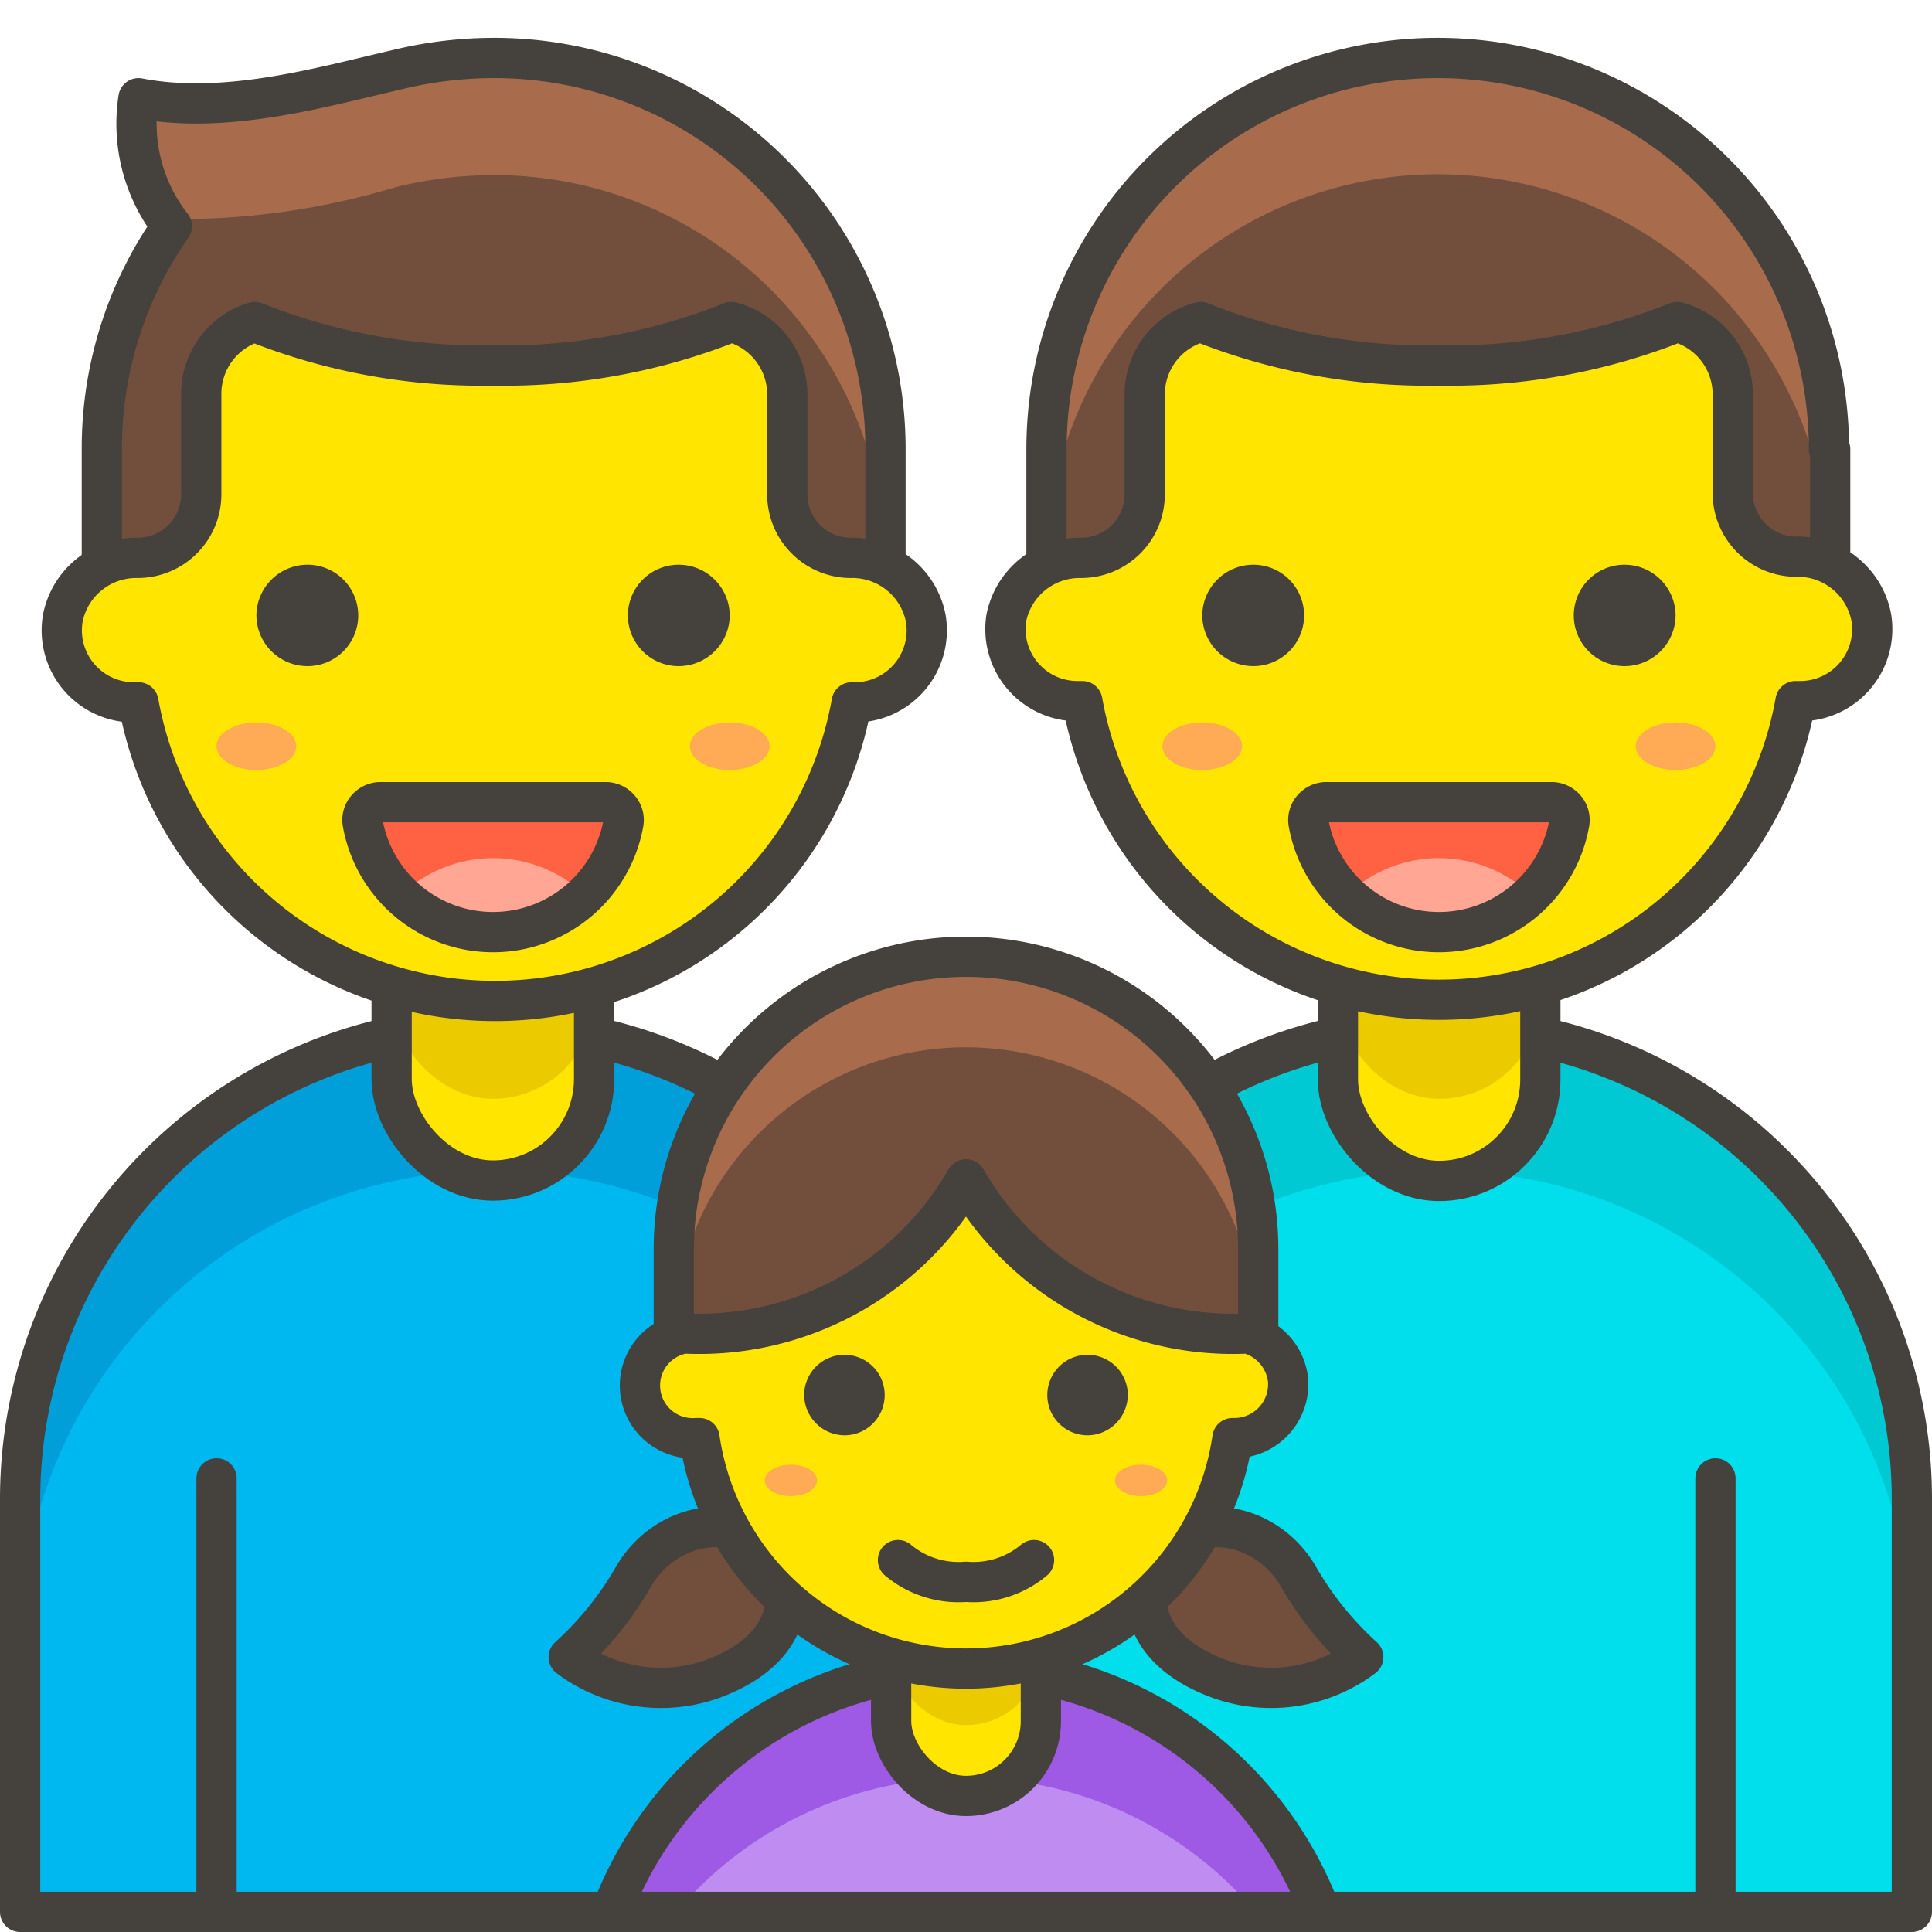
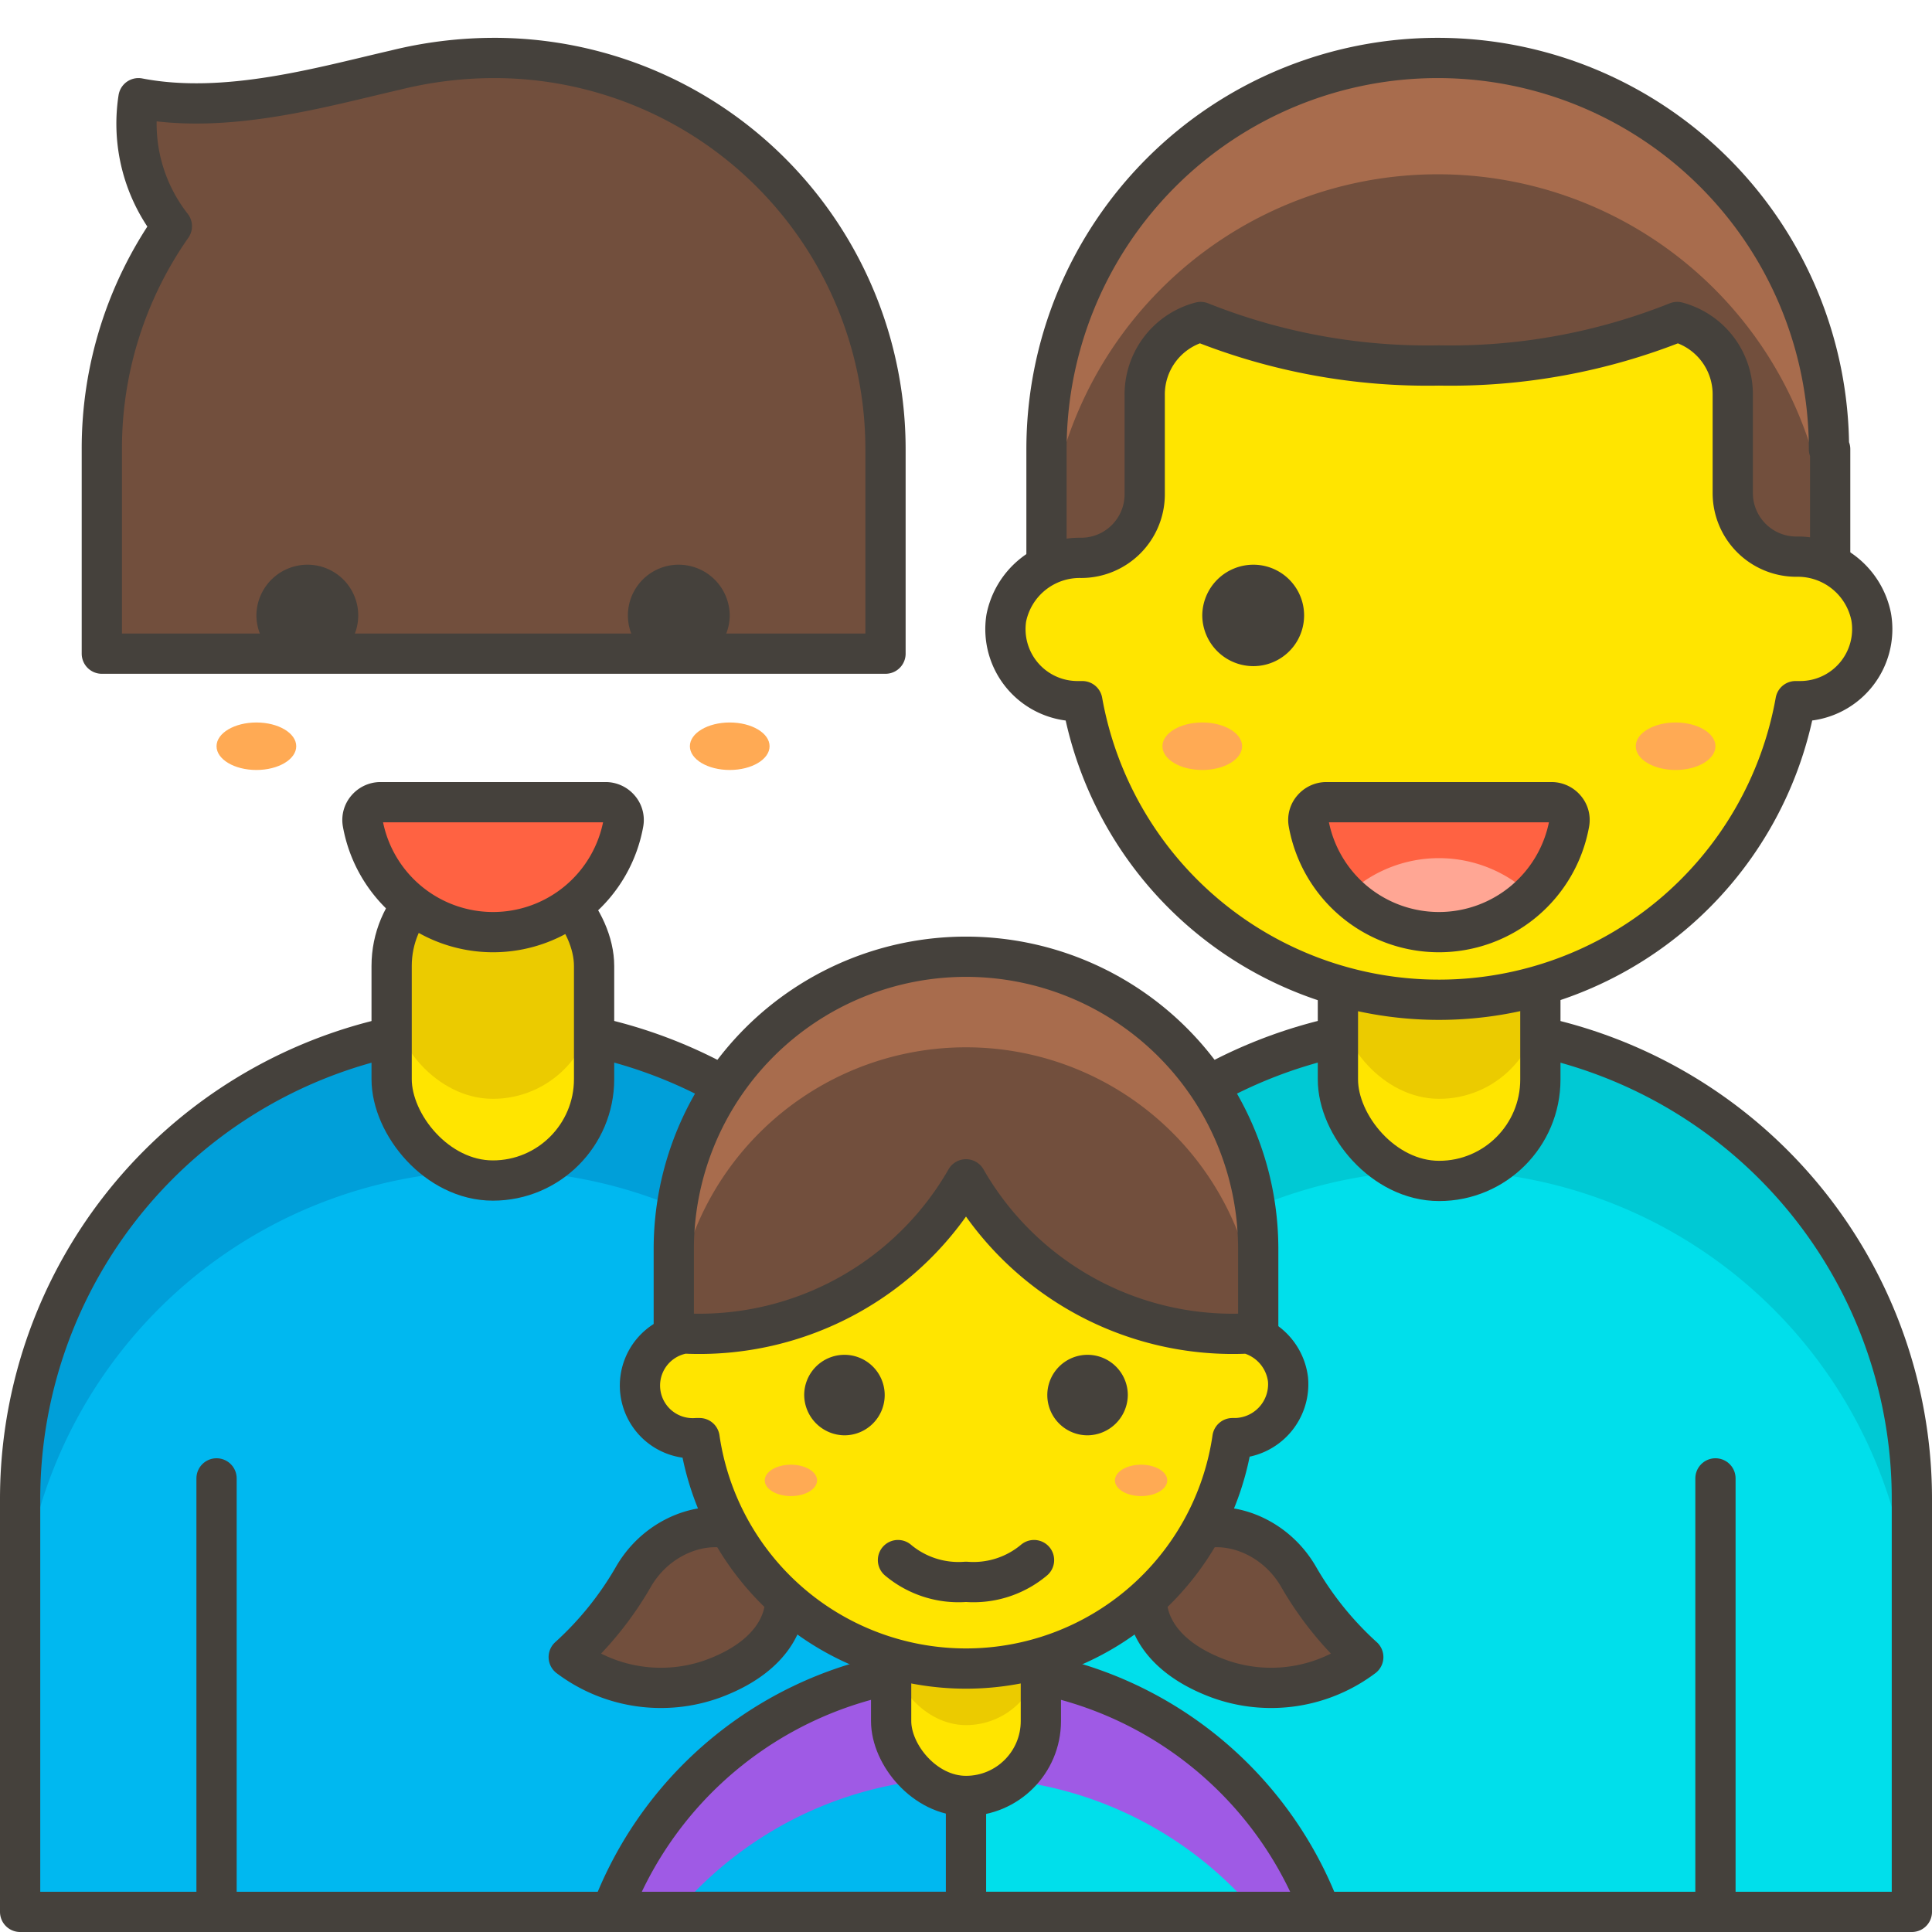
<svg xmlns="http://www.w3.org/2000/svg" id="Icons" viewBox="0 0 48 48">
  <defs>
    <style>.cls-1,.cls-15{fill:#724f3d;}.cls-2{fill:#a86c4d;}.cls-3{fill:none;}.cls-15,.cls-3,.cls-8,.cls-9{stroke:#45413c;stroke-linecap:round;stroke-linejoin:round;}.cls-4{fill:#00b8f0;}.cls-5{fill:#009fd9;}.cls-6,.cls-8{fill:#ffe500;}.cls-7{fill:#ebcb00;}.cls-9{fill:#45413c;}.cls-10{fill:#ff6242;}.cls-11{fill:#ffa694;}.cls-12{fill:#ffaa54;}.cls-13{fill:#00dfeb;}.cls-14{fill:#00c9d4;}.cls-16{fill:#bf8df2;}.cls-17{fill:#9f5ae5;}</style>
  </defs>
  <title>309-family-man-man-girl-1</title>
  <path id="_Path_" data-name="&lt;Path&gt;" class="cls-1" d="M12.25,1.44a10.22,10.22,0,0,0-2.42.3c-1.83.42-4.22,1.12-6.39.7a4.13,4.13,0,0,0,.83,3.18,9.62,9.62,0,0,0-1.74,5.54v5.08H22V11.16A9.72,9.72,0,0,0,12.25,1.44Z" />
  <g id="_Group_" data-name="&lt;Group&gt;">
-     <path id="_Path_2" data-name="&lt;Path&gt;" class="cls-2" d="M12.25,1.44a10.22,10.22,0,0,0-2.42.3c-1.83.42-4.22,1.12-6.39.7a4.38,4.38,0,0,0,.67,3,18.62,18.62,0,0,0,5.72-.79,10.22,10.22,0,0,1,2.42-.3A9.72,9.72,0,0,1,22,14.05V11.16A9.72,9.72,0,0,0,12.25,1.44Z" />
-   </g>
+     </g>
  <path id="_Path_3" data-name="&lt;Path&gt;" class="cls-3" d="M12.25,1.44a10.22,10.22,0,0,0-2.42.3c-1.83.42-4.22,1.12-6.39.7a4.13,4.13,0,0,0,.83,3.18,9.62,9.62,0,0,0-1.74,5.54v5.08H22V11.16A9.72,9.72,0,0,0,12.25,1.44Z" />
  <path id="_Rectangle_" data-name="&lt;Rectangle&gt;" class="cls-4" d="M12.25,25.49h0A11.75,11.75,0,0,1,24,37.24V47.5a0,0,0,0,1,0,0H.5a0,0,0,0,1,0,0V37.24A11.75,11.75,0,0,1,12.25,25.49Z" />
  <path class="cls-5" d="M12.25,25.49A11.75,11.75,0,0,0,.5,37.24v3.59a11.75,11.75,0,0,1,23.5,0V37.24A11.75,11.75,0,0,0,12.25,25.49Z" />
  <path id="_Rectangle_2" data-name="&lt;Rectangle&gt;" class="cls-3" d="M12.25,25.49h0A11.75,11.75,0,0,1,24,37.24V47.5a0,0,0,0,1,0,0H.5a0,0,0,0,1,0,0V37.24A11.75,11.75,0,0,1,12.25,25.49Z" />
  <rect id="_Rectangle_3" data-name="&lt;Rectangle&gt;" class="cls-6" x="9.73" y="21.48" width="5.03" height="7.85" rx="2.52" ry="2.52" />
  <rect id="_Rectangle_4" data-name="&lt;Rectangle&gt;" class="cls-7" x="9.73" y="21.48" width="5.03" height="5.82" rx="2.52" ry="2.52" />
  <rect id="_Rectangle_5" data-name="&lt;Rectangle&gt;" class="cls-3" x="9.73" y="21.48" width="5.03" height="7.85" rx="2.52" ry="2.52" />
-   <path class="cls-8" d="M23,15.36a1.86,1.86,0,0,0-1.86-1.5,1.58,1.58,0,0,1-1.58-1.58V9.82A1.86,1.86,0,0,0,18.17,8a15.2,15.2,0,0,1-5.92,1.08A15.2,15.2,0,0,1,6.33,8,1.86,1.86,0,0,0,5,9.82v2.46a1.58,1.58,0,0,1-1.58,1.58,1.86,1.86,0,0,0-1.86,1.5,1.79,1.79,0,0,0,1.77,2.09h.11a9,9,0,0,0,17.72,0h.11A1.79,1.79,0,0,0,23,15.36Z" />
  <path id="_Path_4" data-name="&lt;Path&gt;" class="cls-9" d="M6.87,15.29a.77.77,0,0,0,.77.76.76.76,0,1,0,0-1.52A.77.77,0,0,0,6.87,15.29Z" />
  <path id="_Path_5" data-name="&lt;Path&gt;" class="cls-9" d="M17.63,15.29a.77.77,0,0,1-.77.76.76.76,0,1,1,0-1.52A.77.77,0,0,1,17.63,15.29Z" />
  <g id="_Group_2" data-name="&lt;Group&gt;">
    <g id="_Group_3" data-name="&lt;Group&gt;">
      <path id="_Path_6" data-name="&lt;Path&gt;" class="cls-10" d="M9.44,19.93a.45.45,0,0,0-.33.16.43.43,0,0,0-.1.35,3.29,3.29,0,0,0,6.48,0,.43.43,0,0,0-.1-.35.45.45,0,0,0-.33-.16Z" />
    </g>
-     <path id="_Path_7" data-name="&lt;Path&gt;" class="cls-11" d="M12.25,23.18a3.3,3.3,0,0,0,2.3-.93,3.31,3.31,0,0,0-4.6,0A3.3,3.3,0,0,0,12.25,23.18Z" />
  </g>
  <g id="_Group_4" data-name="&lt;Group&gt;">
    <path id="_Path_8" data-name="&lt;Path&gt;" class="cls-3" d="M9.44,19.93a.45.45,0,0,0-.33.16.43.43,0,0,0-.1.35,3.29,3.29,0,0,0,6.48,0,.43.43,0,0,0-.1-.35.45.45,0,0,0-.33-.16Z" />
  </g>
  <line id="_Path_9" data-name="&lt;Path&gt;" class="cls-3" x1="5.38" y1="47.5" x2="5.38" y2="36.73" />
  <ellipse id="_Ellipse_" data-name="&lt;Ellipse&gt;" class="cls-12" cx="6.37" cy="18.54" rx="0.99" ry="0.59" />
  <ellipse id="_Ellipse_2" data-name="&lt;Ellipse&gt;" class="cls-12" cx="18.13" cy="18.54" rx="0.99" ry="0.59" />
  <path class="cls-1" d="M45.47,11.16v5.08H26V11.16a9.72,9.72,0,0,1,19.44,0Z" />
  <path class="cls-2" d="M35.75,1.44A9.72,9.72,0,0,0,26,11.16v2.89a9.72,9.72,0,0,1,19.44,0V11.16A9.72,9.72,0,0,0,35.75,1.44Z" />
  <path class="cls-3" d="M45.47,11.16v5.08H26V11.16a9.72,9.72,0,0,1,19.44,0Z" />
  <path id="_Rectangle_6" data-name="&lt;Rectangle&gt;" class="cls-13" d="M24,25.49H47.5a0,0,0,0,1,0,0V35.75A11.75,11.75,0,0,1,35.75,47.5h0A11.75,11.75,0,0,1,24,35.75V25.49a0,0,0,0,1,0,0Z" transform="translate(71.5 72.99) rotate(180)" />
  <path class="cls-14" d="M35.75,25.49A11.75,11.75,0,0,1,47.5,37.24v3.59a11.75,11.75,0,0,0-23.5,0V37.24A11.75,11.75,0,0,1,35.75,25.49Z" />
  <path id="_Rectangle_7" data-name="&lt;Rectangle&gt;" class="cls-3" d="M24,25.49H47.5a0,0,0,0,1,0,0V35.75A11.75,11.75,0,0,1,35.75,47.5h0A11.75,11.75,0,0,1,24,35.75V25.49a0,0,0,0,1,0,0Z" transform="translate(71.5 72.99) rotate(180)" />
  <rect id="_Rectangle_8" data-name="&lt;Rectangle&gt;" class="cls-6" x="33.23" y="21.48" width="5.03" height="7.85" rx="2.52" ry="2.52" transform="translate(71.5 50.82) rotate(-180)" />
  <rect id="_Rectangle_9" data-name="&lt;Rectangle&gt;" class="cls-7" x="33.23" y="21.48" width="5.03" height="5.82" rx="2.52" ry="2.52" transform="matrix(-1, 0, 0, -1, 71.5, 48.78)" />
  <rect id="_Rectangle_10" data-name="&lt;Rectangle&gt;" class="cls-3" x="33.23" y="21.48" width="5.03" height="7.85" rx="2.52" ry="2.52" transform="translate(71.5 50.82) rotate(180)" />
  <path class="cls-8" d="M25,15.36a1.86,1.86,0,0,1,1.86-1.5,1.58,1.58,0,0,0,1.58-1.58V9.82A1.86,1.86,0,0,1,29.83,8a15.2,15.2,0,0,0,5.92,1.08A15.2,15.2,0,0,0,41.67,8a1.86,1.86,0,0,1,1.38,1.79v2.46a1.58,1.58,0,0,0,1.58,1.58,1.86,1.86,0,0,1,1.86,1.5,1.79,1.79,0,0,1-1.77,2.09h-.11a9,9,0,0,1-17.72,0h-.11A1.79,1.79,0,0,1,25,15.36Z" />
-   <path id="_Path_10" data-name="&lt;Path&gt;" class="cls-9" d="M41.13,15.29a.77.77,0,0,1-.77.76.76.76,0,0,1,0-1.52A.77.77,0,0,1,41.13,15.29Z" />
  <path id="_Path_11" data-name="&lt;Path&gt;" class="cls-9" d="M30.37,15.29a.77.77,0,0,0,.77.76.76.76,0,0,0,0-1.52A.77.77,0,0,0,30.37,15.29Z" />
  <g id="_Group_5" data-name="&lt;Group&gt;">
    <g id="_Group_6" data-name="&lt;Group&gt;">
      <path id="_Path_12" data-name="&lt;Path&gt;" class="cls-10" d="M38.56,19.93a.45.45,0,0,1,.33.16.43.43,0,0,1,.1.35,3.29,3.29,0,0,1-6.48,0,.43.43,0,0,1,.1-.35.45.45,0,0,1,.33-.16Z" />
    </g>
    <path id="_Path_13" data-name="&lt;Path&gt;" class="cls-11" d="M35.75,23.18a3.3,3.3,0,0,1-2.3-.93,3.31,3.31,0,0,1,4.6,0A3.3,3.3,0,0,1,35.75,23.18Z" />
  </g>
  <g id="_Group_7" data-name="&lt;Group&gt;">
    <path id="_Path_14" data-name="&lt;Path&gt;" class="cls-3" d="M38.56,19.93a.45.45,0,0,1,.33.16.43.43,0,0,1,.1.35,3.29,3.29,0,0,1-6.48,0,.43.43,0,0,1,.1-.35.45.45,0,0,1,.33-.16Z" />
  </g>
  <line id="_Path_15" data-name="&lt;Path&gt;" class="cls-3" x1="42.62" y1="47.5" x2="42.62" y2="36.73" />
  <ellipse id="_Ellipse_3" data-name="&lt;Ellipse&gt;" class="cls-12" cx="41.63" cy="18.54" rx="0.99" ry="0.59" />
  <ellipse id="_Ellipse_4" data-name="&lt;Ellipse&gt;" class="cls-12" cx="29.87" cy="18.54" rx="0.99" ry="0.59" />
  <path id="_Path_16" data-name="&lt;Path&gt;" class="cls-15" d="M14.13,41.17a8.22,8.22,0,0,0,1.61-2c.8-1.38,2.69-1.69,3.46-.46.68,1.06.28,2.35-1.49,3A3.81,3.81,0,0,1,14.13,41.17Z" />
  <path id="_Path_17" data-name="&lt;Path&gt;" class="cls-15" d="M33.87,41.17a8.22,8.22,0,0,1-1.61-2c-.8-1.38-2.69-1.69-3.46-.46-.68,1.06-.28,2.35,1.49,3A3.81,3.81,0,0,0,33.87,41.17Z" />
-   <path id="_Path_18" data-name="&lt;Path&gt;" class="cls-16" d="M32.81,47.5a9.42,9.42,0,0,0-17.62,0Z" />
  <path id="_Path_19" data-name="&lt;Path&gt;" class="cls-17" d="M24,44.17a9.4,9.4,0,0,1,7.19,3.33h1.62a9.42,9.42,0,0,0-17.62,0h1.62A9.4,9.4,0,0,1,24,44.17Z" />
  <path id="_Path_20" data-name="&lt;Path&gt;" class="cls-3" d="M32.81,47.5a9.42,9.42,0,0,0-17.62,0Z" />
  <rect id="_Rectangle_11" data-name="&lt;Rectangle&gt;" class="cls-6" x="22.14" y="38.22" width="3.72" height="6.4" rx="1.86" ry="1.86" />
  <rect id="_Rectangle_12" data-name="&lt;Rectangle&gt;" class="cls-7" x="22.14" y="38.22" width="3.72" height="4.64" rx="1.86" ry="1.86" />
  <rect id="_Rectangle_13" data-name="&lt;Rectangle&gt;" class="cls-3" x="22.14" y="38.22" width="3.72" height="6.4" rx="1.86" ry="1.86" />
  <path id="_Rectangle_14" data-name="&lt;Rectangle&gt;" class="cls-1" d="M24,23.77h0A7.26,7.26,0,0,1,31.26,31v3.8a0,0,0,0,1,0,0H16.74a0,0,0,0,1,0,0V31A7.26,7.26,0,0,1,24,23.77Z" />
  <path id="_Path_21" data-name="&lt;Path&gt;" class="cls-2" d="M24,23.77A7.26,7.26,0,0,0,16.74,31v2.28a7.26,7.26,0,0,1,14.52,0V31A7.26,7.26,0,0,0,24,23.77Z" />
  <path id="_Path_22" data-name="&lt;Path&gt;" class="cls-3" d="M24,23.77A7.26,7.26,0,0,0,16.74,31v3.8H31.26V31A7.26,7.26,0,0,0,24,23.77Z" />
  <path class="cls-8" d="M32,34.27a1.35,1.35,0,0,0-1-1.14,7.64,7.64,0,0,1-7-3.83,7.64,7.64,0,0,1-7,3.83,1.31,1.31,0,0,0,.3,2.6h.08a6.69,6.69,0,0,0,13.24,0h.08A1.34,1.34,0,0,0,32,34.27Z" />
  <path id="_Path_23" data-name="&lt;Path&gt;" class="cls-9" d="M20.48,34.66a.51.51,0,0,0,.5.5.5.5,0,0,0,.5-.5.5.5,0,0,0-.5-.5A.5.5,0,0,0,20.48,34.66Z" />
  <path id="_Path_24" data-name="&lt;Path&gt;" class="cls-9" d="M27.52,34.66a.51.51,0,0,1-.5.5.5.5,0,0,1-.5-.5.5.5,0,0,1,.5-.5A.5.5,0,0,1,27.52,34.66Z" />
  <ellipse id="_Ellipse_5" data-name="&lt;Ellipse&gt;" class="cls-12" cx="19.65" cy="36.78" rx="0.65" ry="0.39" />
  <ellipse id="_Ellipse_6" data-name="&lt;Ellipse&gt;" class="cls-12" cx="28.35" cy="36.78" rx="0.65" ry="0.39" />
  <path id="_Path_25" data-name="&lt;Path&gt;" class="cls-3" d="M22.31,38.76A2.34,2.34,0,0,0,24,39.3a2.34,2.34,0,0,0,1.69-.54" />
</svg>